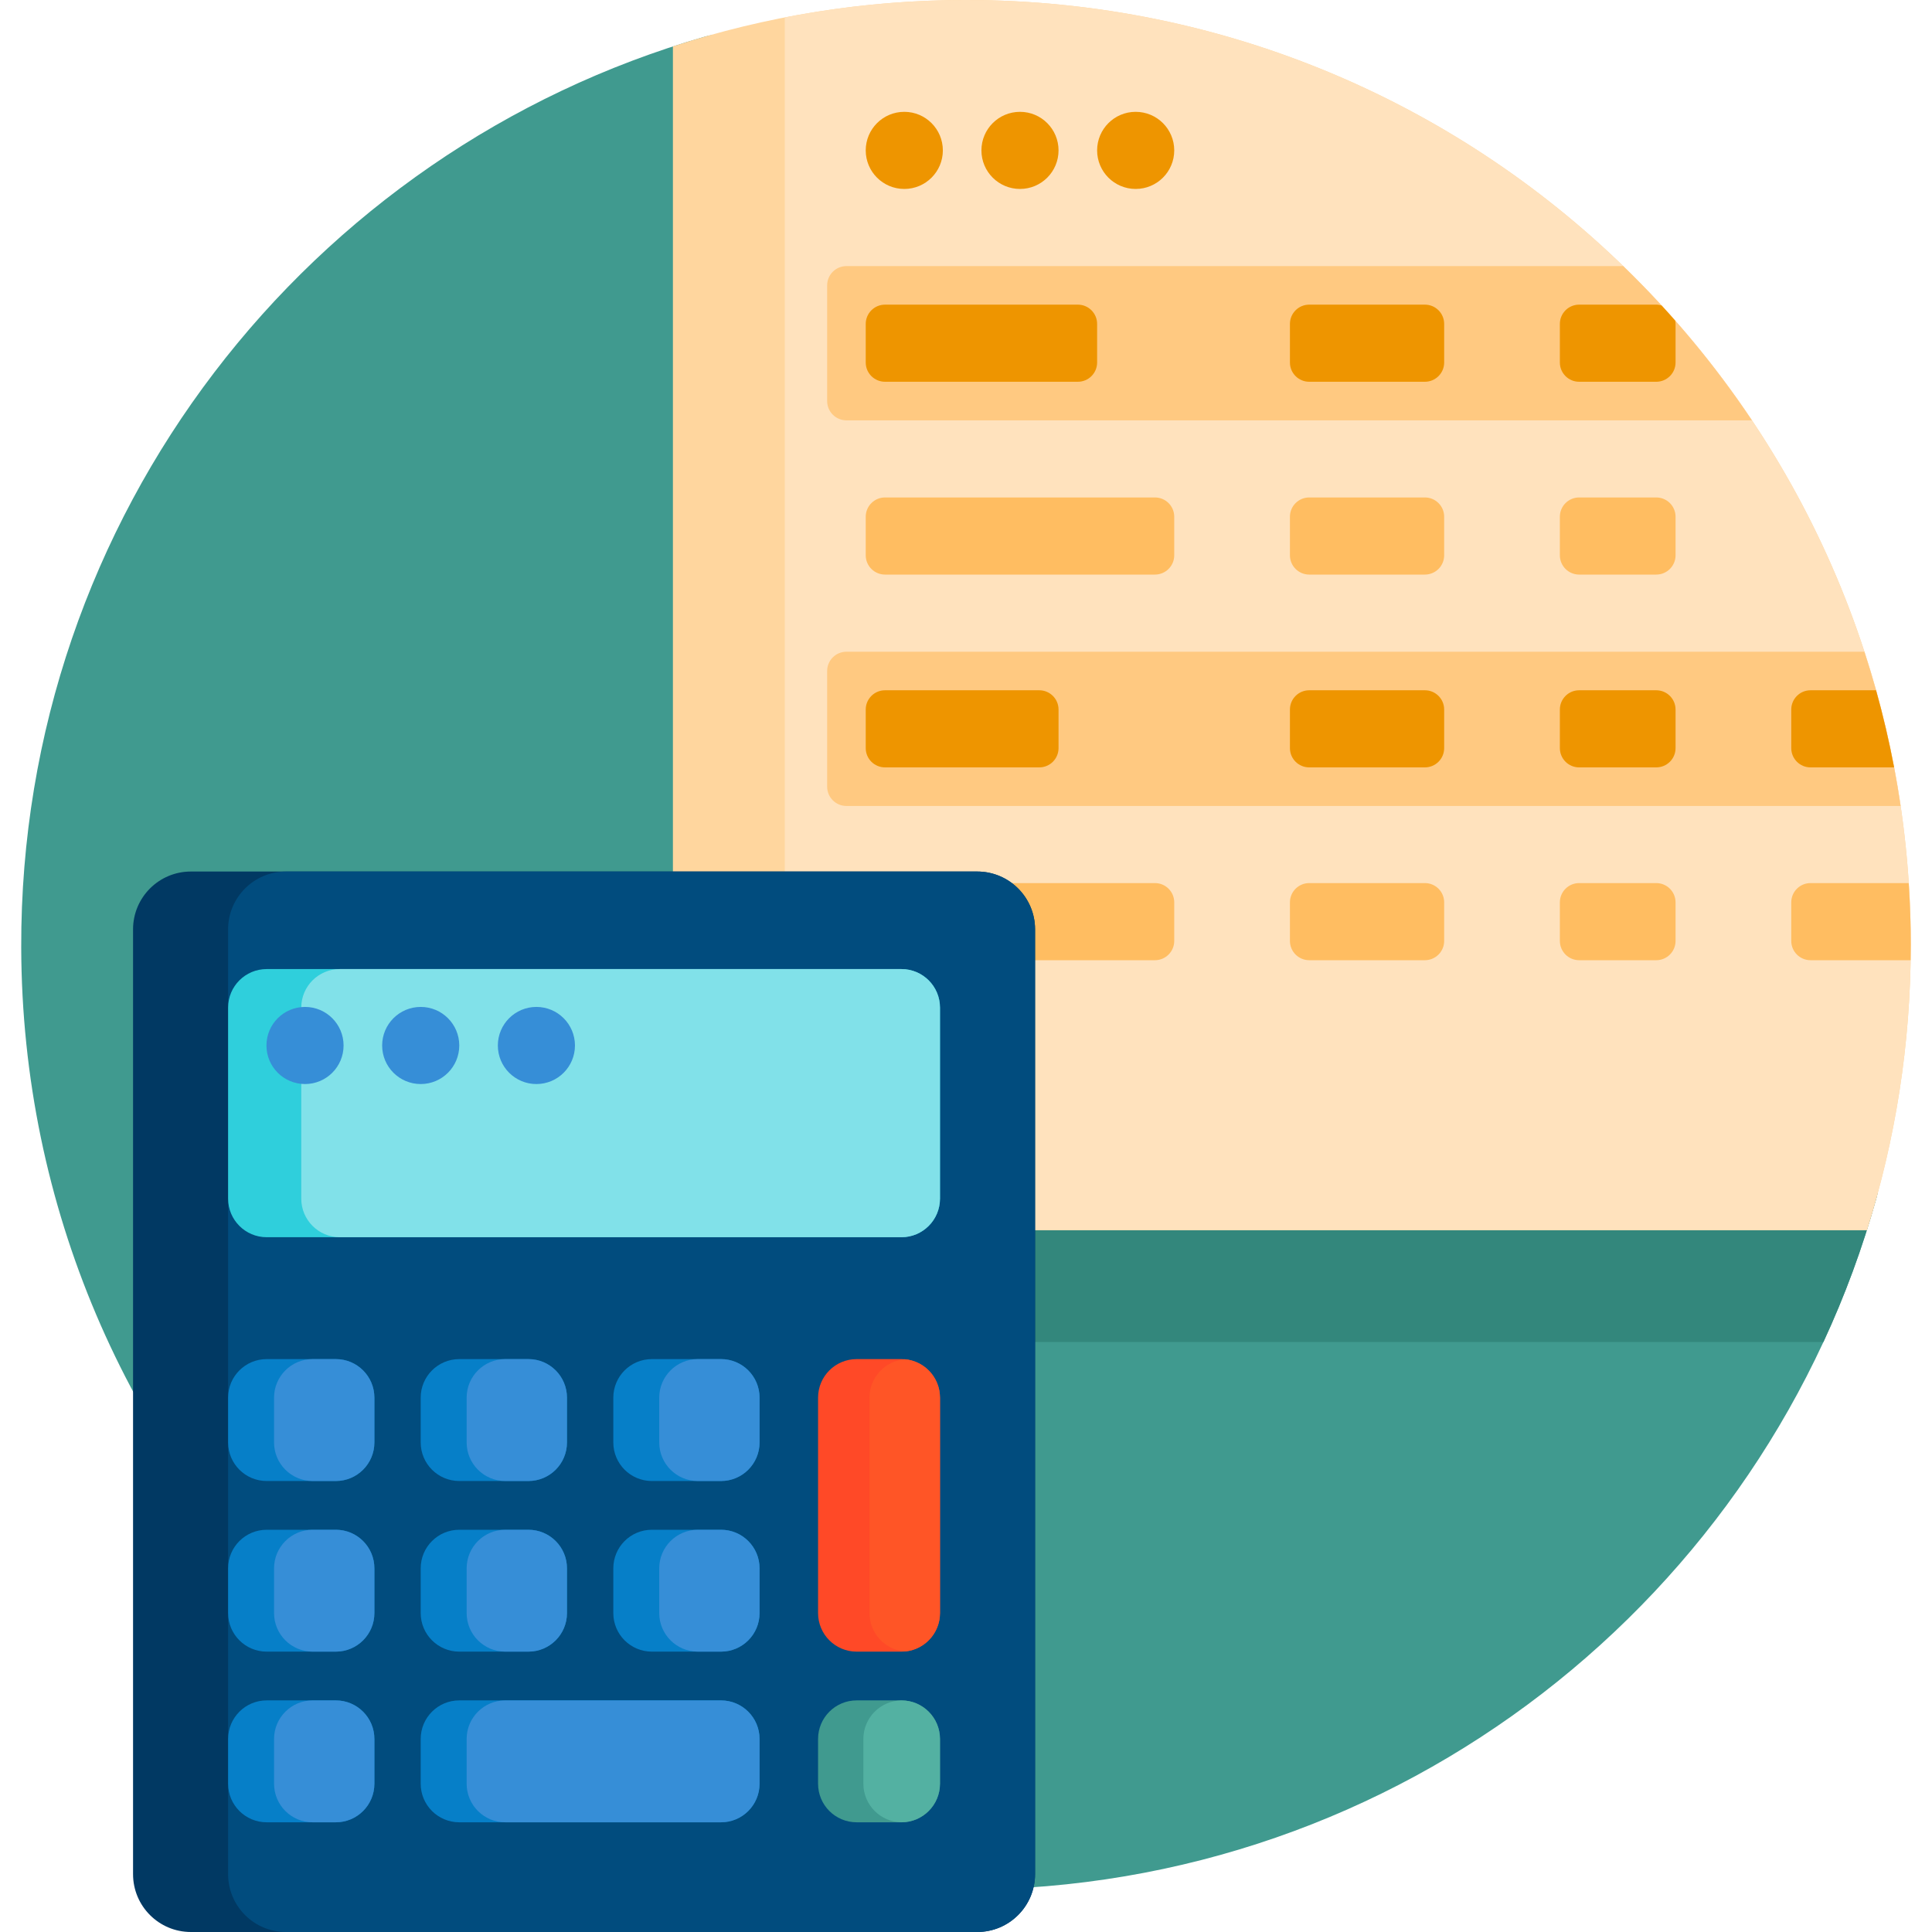
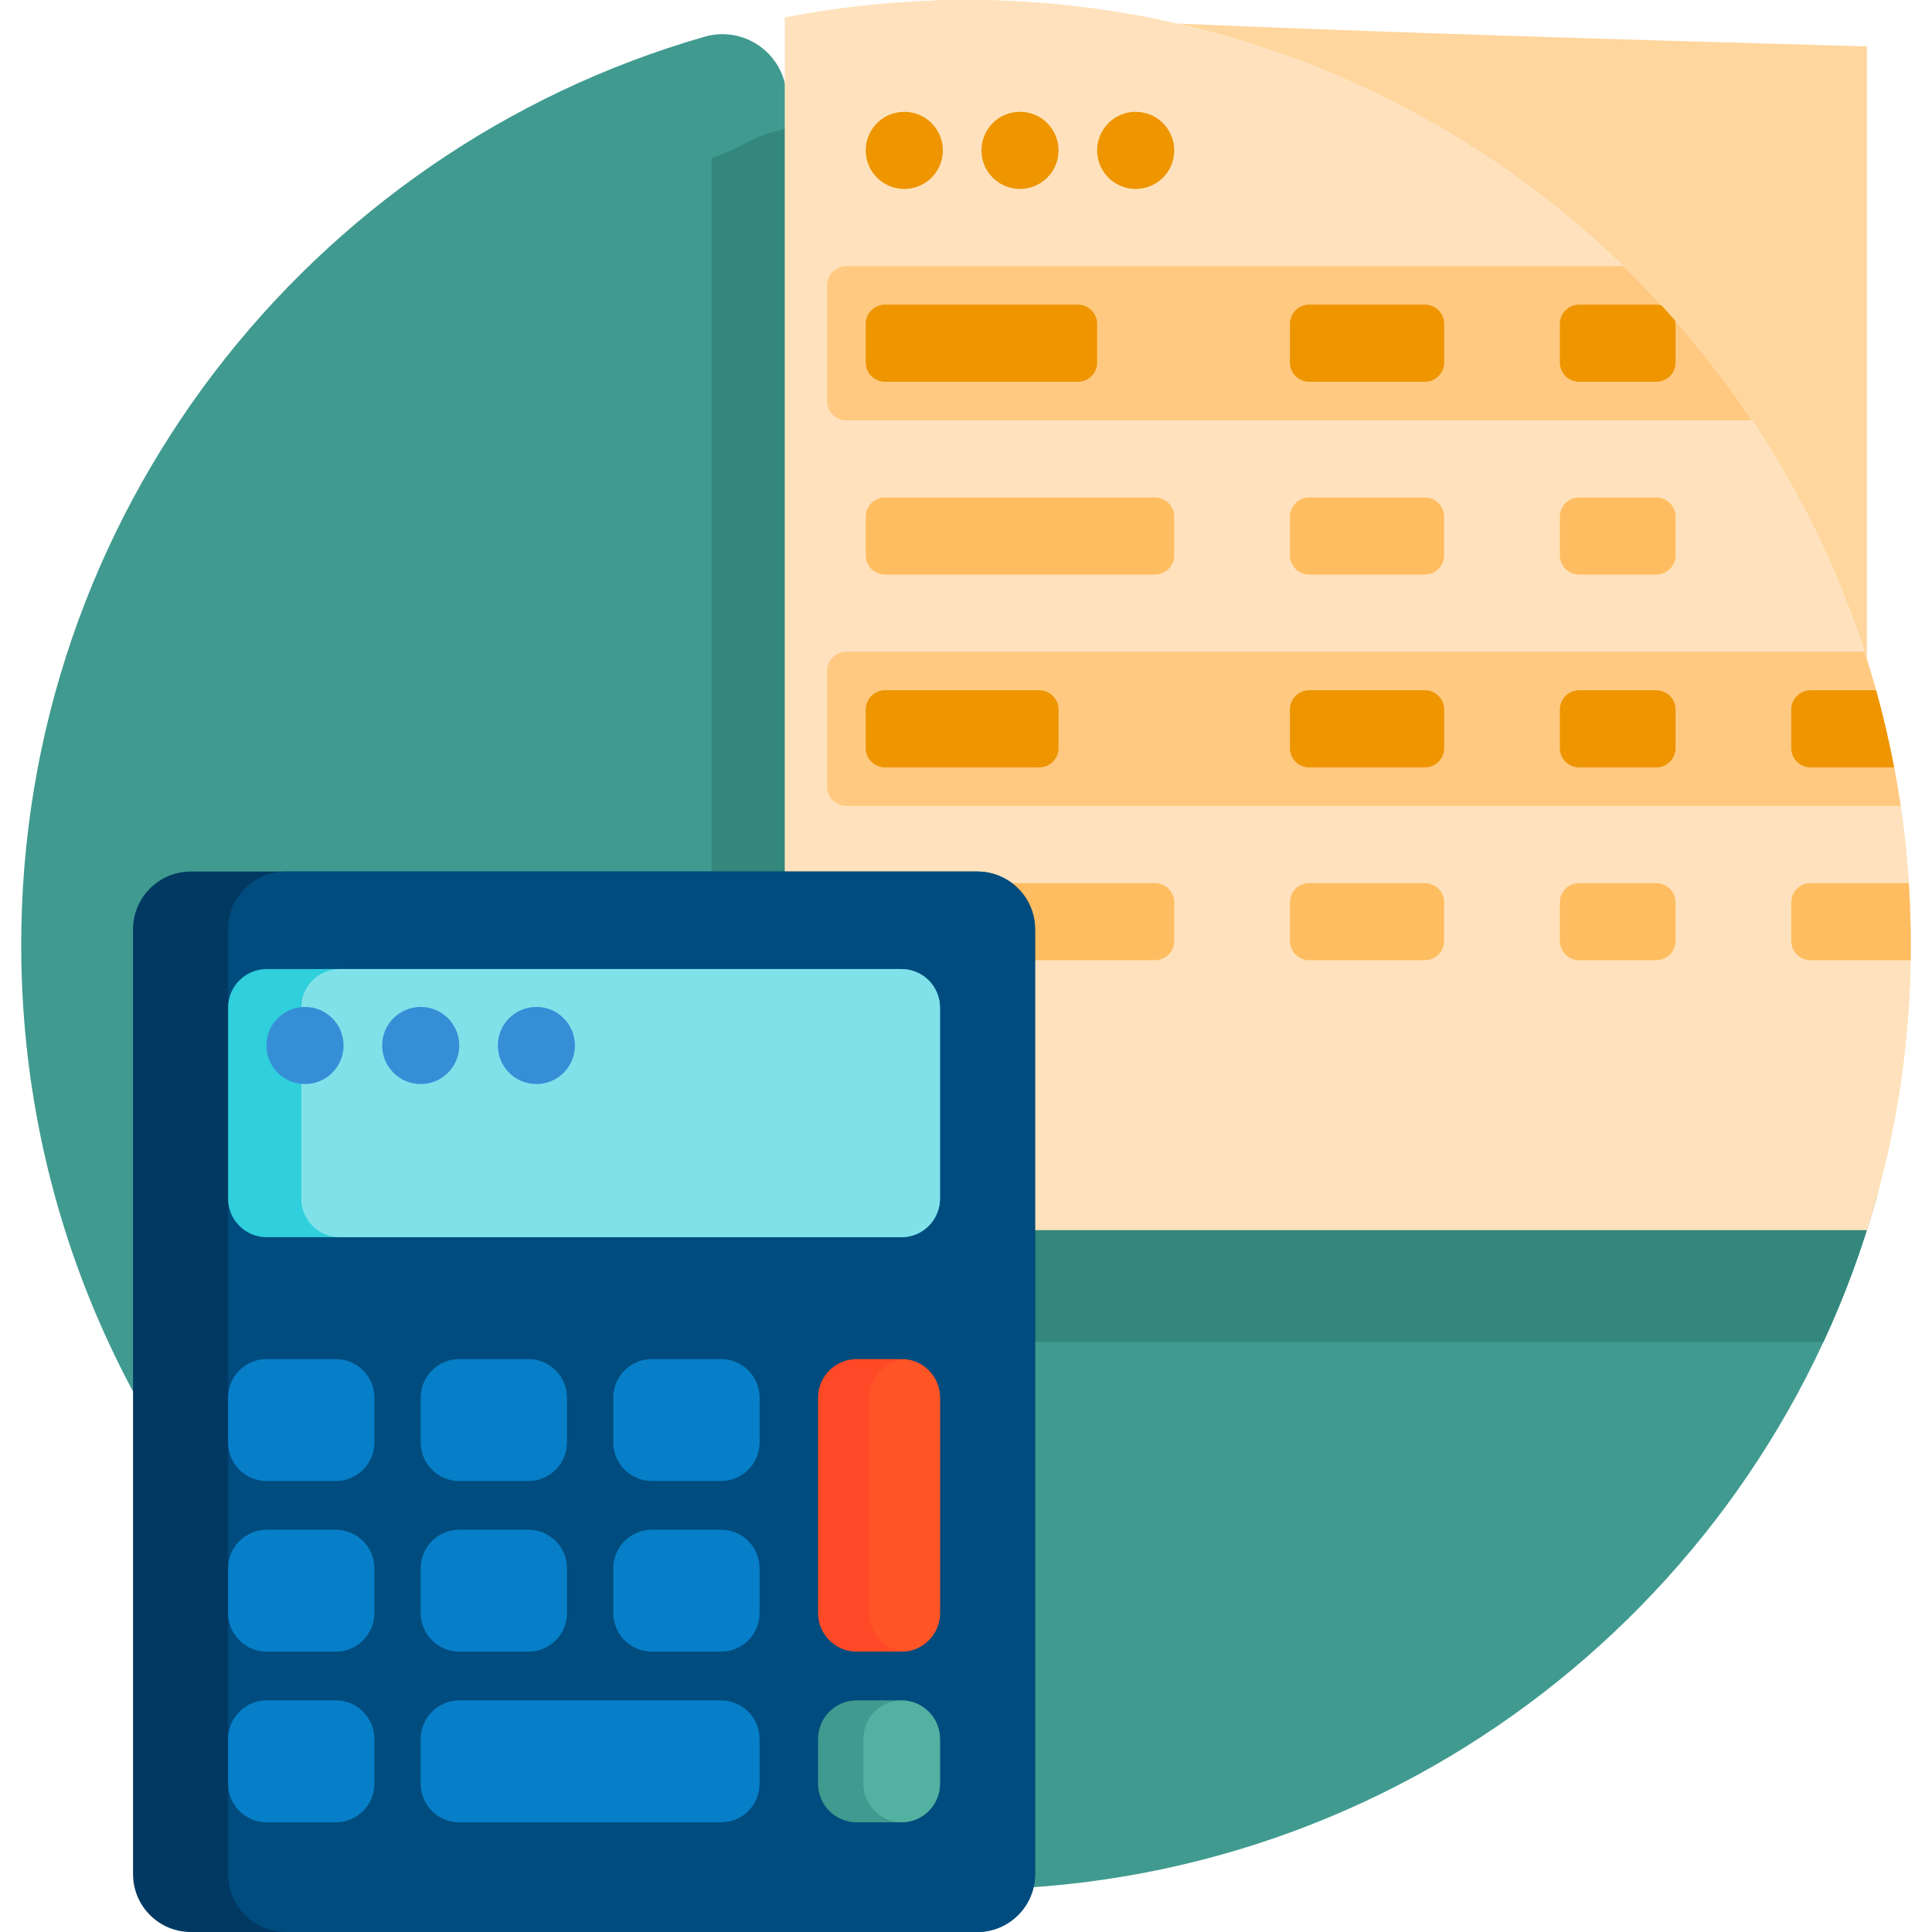
<svg xmlns="http://www.w3.org/2000/svg" width="60" height="60" viewBox="0 0 60 60" fill="none">
  <path d="M58.274 37.204C54.837 49.59 43.481 58.683 30 58.683C13.812 58.683 0.701 45.608 0.659 29.42C0.623 15.997 9.602 4.668 21.883 1.14C23.159 0.773 24.431 1.732 24.431 3.06V5.669C24.431 21.686 37.416 34.671 53.433 34.671H56.35C57.671 34.671 58.628 35.931 58.274 37.204Z" fill="#409A8F" />
  <path d="M56.628 41.677H22.096V4.914C23.244 4.54 23.226 4.236 24.431 4.004V5.669C24.431 21.686 37.416 34.671 53.433 34.671H56.349C57.671 34.671 58.628 35.931 58.274 37.204C57.845 38.75 57.293 40.245 56.628 41.677Z" fill="#33877C" />
-   <path d="M59.341 29.341C59.341 32.43 58.862 35.407 57.978 38.204H20.898V1.441C23.764 0.507 26.822 0 30 0C46.205 0 59.341 13.136 59.341 29.341Z" fill="#FFD69E" />
+   <path d="M59.341 29.341C59.341 32.43 58.862 35.407 57.978 38.204V1.441C23.764 0.507 26.822 0 30 0C46.205 0 59.341 13.136 59.341 29.341Z" fill="#FFD69E" />
  <path d="M59.341 29.341C59.341 32.43 58.862 35.407 57.978 38.204H24.371V0.542C26.193 0.187 28.074 0 30 0C46.205 0 59.341 13.136 59.341 29.341Z" fill="#FFE2BD" />
  <path d="M36.467 28.024V29.221C36.467 29.552 36.199 29.82 35.868 29.82H27.485C27.154 29.82 26.886 29.552 26.886 29.221V28.024C26.886 27.693 27.154 27.425 27.485 27.425H35.868C36.199 27.425 36.467 27.693 36.467 28.024ZM51.437 15.449H49.042C48.711 15.449 48.443 15.717 48.443 16.048V17.245C48.443 17.576 48.711 17.844 49.042 17.844H51.437C51.768 17.844 52.036 17.576 52.036 17.245V16.048C52.036 15.717 51.768 15.449 51.437 15.449ZM59.277 27.425H56.227C55.897 27.425 55.629 27.693 55.629 28.024V29.221C55.629 29.552 55.897 29.82 56.227 29.82H59.335C59.338 29.661 59.341 29.501 59.341 29.341C59.341 28.697 59.318 28.059 59.277 27.425ZM44.251 15.449H40.659C40.328 15.449 40.06 15.717 40.06 16.048V17.245C40.06 17.576 40.328 17.844 40.659 17.844H44.251C44.582 17.844 44.85 17.576 44.85 17.245V16.048C44.85 15.717 44.582 15.449 44.251 15.449ZM51.437 27.425H49.042C48.711 27.425 48.443 27.693 48.443 28.024V29.221C48.443 29.552 48.711 29.82 49.042 29.82H51.437C51.768 29.82 52.036 29.552 52.036 29.221V28.024C52.036 27.693 51.768 27.425 51.437 27.425ZM35.868 15.449H27.485C27.154 15.449 26.886 15.717 26.886 16.048V17.245C26.886 17.576 27.154 17.844 27.485 17.844H35.868C36.199 17.844 36.467 17.576 36.467 17.245V16.048C36.467 15.717 36.199 15.449 35.868 15.449ZM44.251 27.425H40.659C40.328 27.425 40.06 27.693 40.06 28.024V29.221C40.06 29.552 40.328 29.82 40.659 29.82H44.251C44.582 29.82 44.85 29.552 44.85 29.221V28.024C44.85 27.693 44.582 27.425 44.251 27.425Z" fill="#FFBD61" />
  <path d="M59.025 25.03H26.287C25.956 25.03 25.688 24.762 25.688 24.431V20.838C25.688 20.508 25.956 20.24 26.287 20.24H57.9C58.403 21.784 58.783 23.385 59.025 25.03ZM26.287 13.054H54.407C53.246 11.317 51.904 9.712 50.409 8.264H26.287C25.956 8.264 25.688 8.532 25.688 8.862V12.455C25.688 12.786 25.956 13.054 26.287 13.054Z" fill="#FFC981" />
  <path d="M44.85 10.06V11.258C44.85 11.588 44.582 11.856 44.251 11.856H40.659C40.328 11.856 40.06 11.588 40.06 11.258V10.06C40.06 9.729 40.328 9.461 40.659 9.461H44.251C44.582 9.461 44.85 9.729 44.85 10.06ZM32.275 21.437H27.485C27.154 21.437 26.886 21.705 26.886 22.036V23.233C26.886 23.564 27.154 23.832 27.485 23.832H32.275C32.606 23.832 32.874 23.564 32.874 23.233V22.036C32.874 21.705 32.606 21.437 32.275 21.437ZM44.251 21.437H40.659C40.328 21.437 40.06 21.705 40.06 22.036V23.233C40.06 23.564 40.328 23.832 40.659 23.832H44.251C44.582 23.832 44.85 23.564 44.85 23.233V22.036C44.85 21.705 44.582 21.437 44.251 21.437ZM51.602 9.487C51.549 9.472 51.495 9.461 51.437 9.461H49.042C48.711 9.461 48.443 9.729 48.443 10.06V11.258C48.443 11.588 48.711 11.856 49.042 11.856H51.437C51.768 11.856 52.036 11.588 52.036 11.258V10.06C52.036 10.025 52.031 9.992 52.026 9.959C51.886 9.8 51.745 9.642 51.602 9.487ZM33.473 9.461H27.485C27.154 9.461 26.886 9.729 26.886 10.06V11.258C26.886 11.588 27.154 11.856 27.485 11.856H33.473C33.804 11.856 34.072 11.588 34.072 11.258V10.06C34.072 9.729 33.804 9.461 33.473 9.461ZM58.263 21.437H56.227C55.897 21.437 55.629 21.705 55.629 22.036V23.233C55.629 23.564 55.897 23.832 56.227 23.832H58.823C58.669 23.022 58.482 22.223 58.263 21.437ZM51.437 21.437H49.042C48.711 21.437 48.443 21.705 48.443 22.036V23.233C48.443 23.564 48.711 23.832 49.042 23.832H51.437C51.768 23.832 52.036 23.564 52.036 23.233V22.036C52.036 21.705 51.768 21.437 51.437 21.437ZM28.084 5.868C28.745 5.868 29.281 5.332 29.281 4.671C29.281 4.009 28.745 3.473 28.084 3.473C27.422 3.473 26.886 4.009 26.886 4.671C26.886 5.332 27.422 5.868 28.084 5.868ZM31.677 5.868C32.338 5.868 32.874 5.332 32.874 4.671C32.874 4.009 32.338 3.473 31.677 3.473C31.015 3.473 30.479 4.009 30.479 4.671C30.479 5.332 31.015 5.868 31.677 5.868ZM35.269 3.473C34.608 3.473 34.072 4.009 34.072 4.671C34.072 5.332 34.608 5.868 35.269 5.868C35.931 5.868 36.467 5.332 36.467 4.671C36.467 4.009 35.931 3.473 35.269 3.473Z" fill="#EE9500" />
  <path d="M30.348 60H5.928C4.936 60 4.132 59.196 4.132 58.203V28.862C4.132 27.87 4.936 27.066 5.928 27.066H30.348C31.34 27.066 32.145 27.87 32.145 28.862V58.203C32.145 59.196 31.34 60 30.348 60Z" fill="#013963" />
  <path d="M30.348 60H8.881C7.889 60 7.084 59.196 7.084 58.203V28.862C7.084 27.87 7.889 27.066 8.881 27.066H30.348C31.34 27.066 32.145 27.87 32.145 28.862V58.203C32.145 59.196 31.34 60 30.348 60Z" fill="#014C7E" />
  <path d="M11.627 54.005V55.395C11.627 56.057 11.091 56.593 10.429 56.593H8.282C7.62 56.593 7.084 56.057 7.084 55.395V54.005C7.084 53.344 7.62 52.807 8.282 52.807H10.429C11.091 52.807 11.627 53.344 11.627 54.005ZM14.263 45.994H16.41C17.072 45.994 17.608 45.458 17.608 44.796V43.406C17.608 42.744 17.072 42.208 16.41 42.208H14.263C13.602 42.208 13.065 42.744 13.065 43.406V44.796C13.065 45.458 13.602 45.994 14.263 45.994ZM10.429 47.508H8.282C7.62 47.508 7.084 48.044 7.084 48.705V50.096C7.084 50.757 7.62 51.293 8.282 51.293H10.429C11.091 51.293 11.627 50.757 11.627 50.096V48.705C11.627 48.044 11.091 47.508 10.429 47.508ZM14.263 51.293H16.41C17.072 51.293 17.608 50.757 17.608 50.096V48.706C17.608 48.044 17.072 47.508 16.41 47.508H14.263C13.602 47.508 13.065 48.044 13.065 48.706V50.096C13.065 50.757 13.602 51.293 14.263 51.293ZM22.392 47.508H20.244C19.583 47.508 19.047 48.044 19.047 48.705V50.096C19.047 50.757 19.583 51.293 20.244 51.293H22.392C23.053 51.293 23.589 50.757 23.589 50.096V48.705C23.589 48.044 23.053 47.508 22.392 47.508ZM22.392 42.208H20.244C19.583 42.208 19.047 42.744 19.047 43.406V44.796C19.047 45.458 19.583 45.994 20.244 45.994H22.392C23.053 45.994 23.589 45.458 23.589 44.796V43.406C23.589 42.744 23.053 42.208 22.392 42.208ZM22.392 52.807H14.263C13.601 52.807 13.065 53.344 13.065 54.005V55.395C13.065 56.057 13.601 56.593 14.263 56.593H22.392C23.053 56.593 23.589 56.057 23.589 55.395V54.005C23.589 53.344 23.053 52.807 22.392 52.807ZM10.429 42.208H8.282C7.62 42.208 7.084 42.744 7.084 43.406V44.796C7.084 45.458 7.62 45.994 8.282 45.994H10.429C11.091 45.994 11.627 45.458 11.627 44.796V43.406C11.627 42.744 11.091 42.208 10.429 42.208Z" fill="#067FC8" />
-   <path d="M21.671 42.208H22.392C23.053 42.208 23.589 42.744 23.589 43.406V44.796C23.589 45.458 23.053 45.994 22.392 45.994H21.671C21.01 45.994 20.473 45.458 20.473 44.796V43.406C20.473 42.744 21.01 42.208 21.671 42.208ZM17.608 50.096V48.706C17.608 48.044 17.072 47.508 16.411 47.508H15.69C15.028 47.508 14.492 48.044 14.492 48.706V50.096C14.492 50.757 15.028 51.293 15.69 51.293H16.411C17.072 51.293 17.608 50.757 17.608 50.096ZM23.589 50.096V48.706C23.589 48.044 23.053 47.508 22.392 47.508H21.671C21.01 47.508 20.473 48.044 20.473 48.706V50.096C20.473 50.757 21.01 51.293 21.671 51.293H22.392C23.053 51.293 23.589 50.757 23.589 50.096ZM14.492 43.406V44.796C14.492 45.458 15.028 45.994 15.69 45.994H16.41C17.072 45.994 17.608 45.458 17.608 44.796V43.406C17.608 42.744 17.072 42.208 16.41 42.208H15.69C15.028 42.208 14.492 42.744 14.492 43.406ZM23.589 55.395V54.005C23.589 53.344 23.053 52.808 22.392 52.808H15.69C15.028 52.808 14.492 53.344 14.492 54.005V55.395C14.492 56.057 15.028 56.593 15.69 56.593H22.392C23.053 56.593 23.589 56.057 23.589 55.395ZM11.627 55.395V54.005C11.627 53.344 11.091 52.808 10.429 52.808H9.709C9.047 52.808 8.511 53.344 8.511 54.005V55.395C8.511 56.057 9.047 56.593 9.709 56.593H10.429C11.091 56.593 11.627 56.057 11.627 55.395ZM8.511 43.406V44.796C8.511 45.458 9.047 45.994 9.709 45.994H10.429C11.091 45.994 11.627 45.458 11.627 44.796V43.406C11.627 42.744 11.091 42.208 10.429 42.208H9.709C9.047 42.208 8.511 42.744 8.511 43.406ZM11.627 50.096V48.706C11.627 48.044 11.091 47.508 10.429 47.508H9.709C9.047 47.508 8.511 48.044 8.511 48.706V50.096C8.511 50.757 9.047 51.293 9.709 51.293H10.429C11.091 51.293 11.627 50.757 11.627 50.096Z" fill="#368ED7" />
  <path d="M25.406 50.096V43.406C25.406 42.744 25.942 42.208 26.604 42.208H27.994C28.656 42.208 29.192 42.744 29.192 43.406V50.096C29.192 50.757 28.656 51.293 27.994 51.293H26.604C25.942 51.293 25.406 50.757 25.406 50.096Z" fill="#FF4927" />
  <path d="M29.192 43.406V50.096C29.192 50.722 28.71 51.236 28.098 51.288C27.485 51.236 27.003 50.722 27.003 50.096V43.406C27.003 42.779 27.485 42.266 28.098 42.213C28.71 42.266 29.192 42.779 29.192 43.406Z" fill="#FF5526" />
  <path d="M25.406 55.395V54.005C25.406 53.344 25.942 52.807 26.604 52.807H27.994C28.656 52.807 29.192 53.344 29.192 54.005V55.395C29.192 56.057 28.656 56.593 27.994 56.593H26.604C25.942 56.593 25.406 56.057 25.406 55.395Z" fill="#409A8F" />
  <path d="M29.192 54.005V55.395C29.192 56.054 28.66 56.588 28.003 56.593C27.345 56.588 26.813 56.054 26.813 55.395V54.005C26.813 53.346 27.345 52.812 28.003 52.808C28.66 52.812 29.192 53.346 29.192 54.005Z" fill="#53B1A2" />
  <path d="M27.994 38.423H8.282C7.62 38.423 7.084 37.886 7.084 37.225V31.292C7.084 30.631 7.62 30.095 8.282 30.095H27.994C28.656 30.095 29.192 30.631 29.192 31.292V37.225C29.192 37.886 28.656 38.423 27.994 38.423Z" fill="#2FCFDC" />
  <path d="M27.994 38.423H10.553C9.892 38.423 9.356 37.886 9.356 37.225V31.292C9.356 30.631 9.892 30.095 10.553 30.095H27.994C28.656 30.095 29.192 30.631 29.192 31.292V37.225C29.192 37.886 28.656 38.423 27.994 38.423Z" fill="#81E1E9" />
  <path d="M10.67 32.469C10.67 33.13 10.134 33.666 9.473 33.666C8.811 33.666 8.275 33.13 8.275 32.469C8.275 31.807 8.811 31.271 9.473 31.271C10.134 31.271 10.67 31.807 10.67 32.469ZM13.066 31.271C12.404 31.271 11.868 31.807 11.868 32.469C11.868 33.13 12.404 33.666 13.066 33.666C13.727 33.666 14.263 33.13 14.263 32.469C14.263 31.807 13.727 31.271 13.066 31.271ZM16.658 31.271C15.997 31.271 15.461 31.807 15.461 32.469C15.461 33.13 15.997 33.666 16.658 33.666C17.32 33.666 17.856 33.13 17.856 32.469C17.856 31.807 17.32 31.271 16.658 31.271Z" fill="#368ED7" />
</svg>